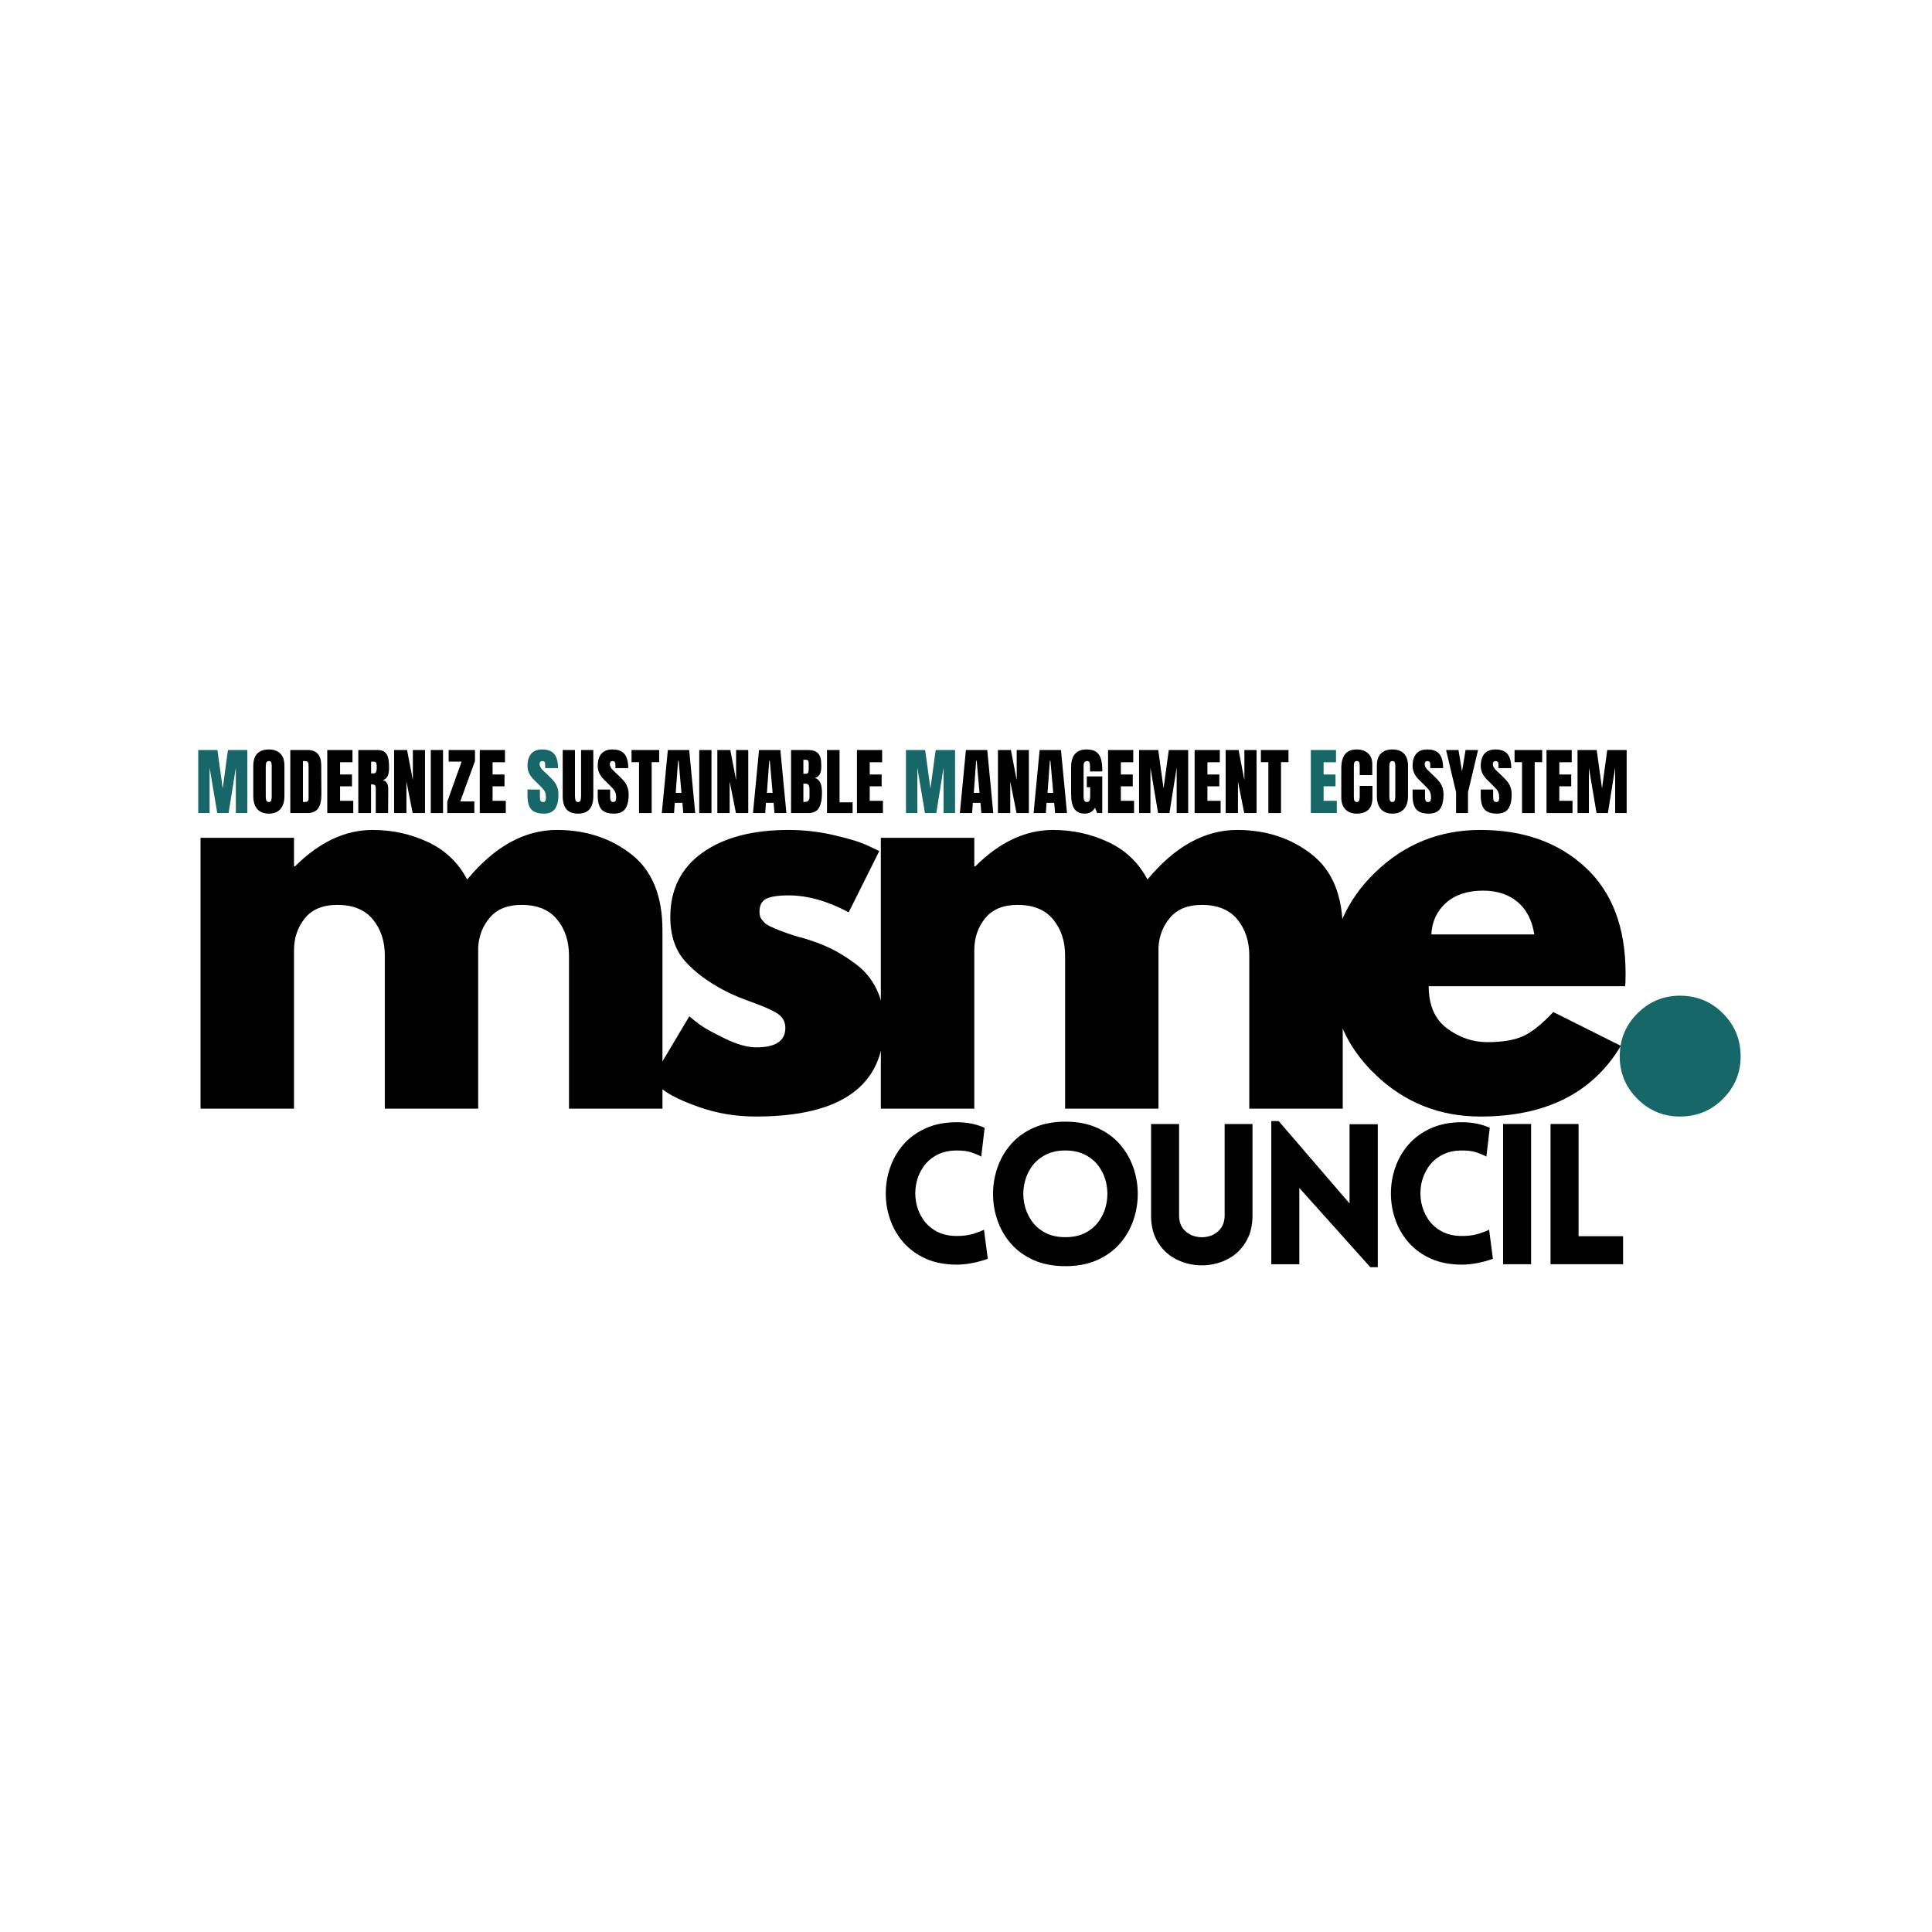
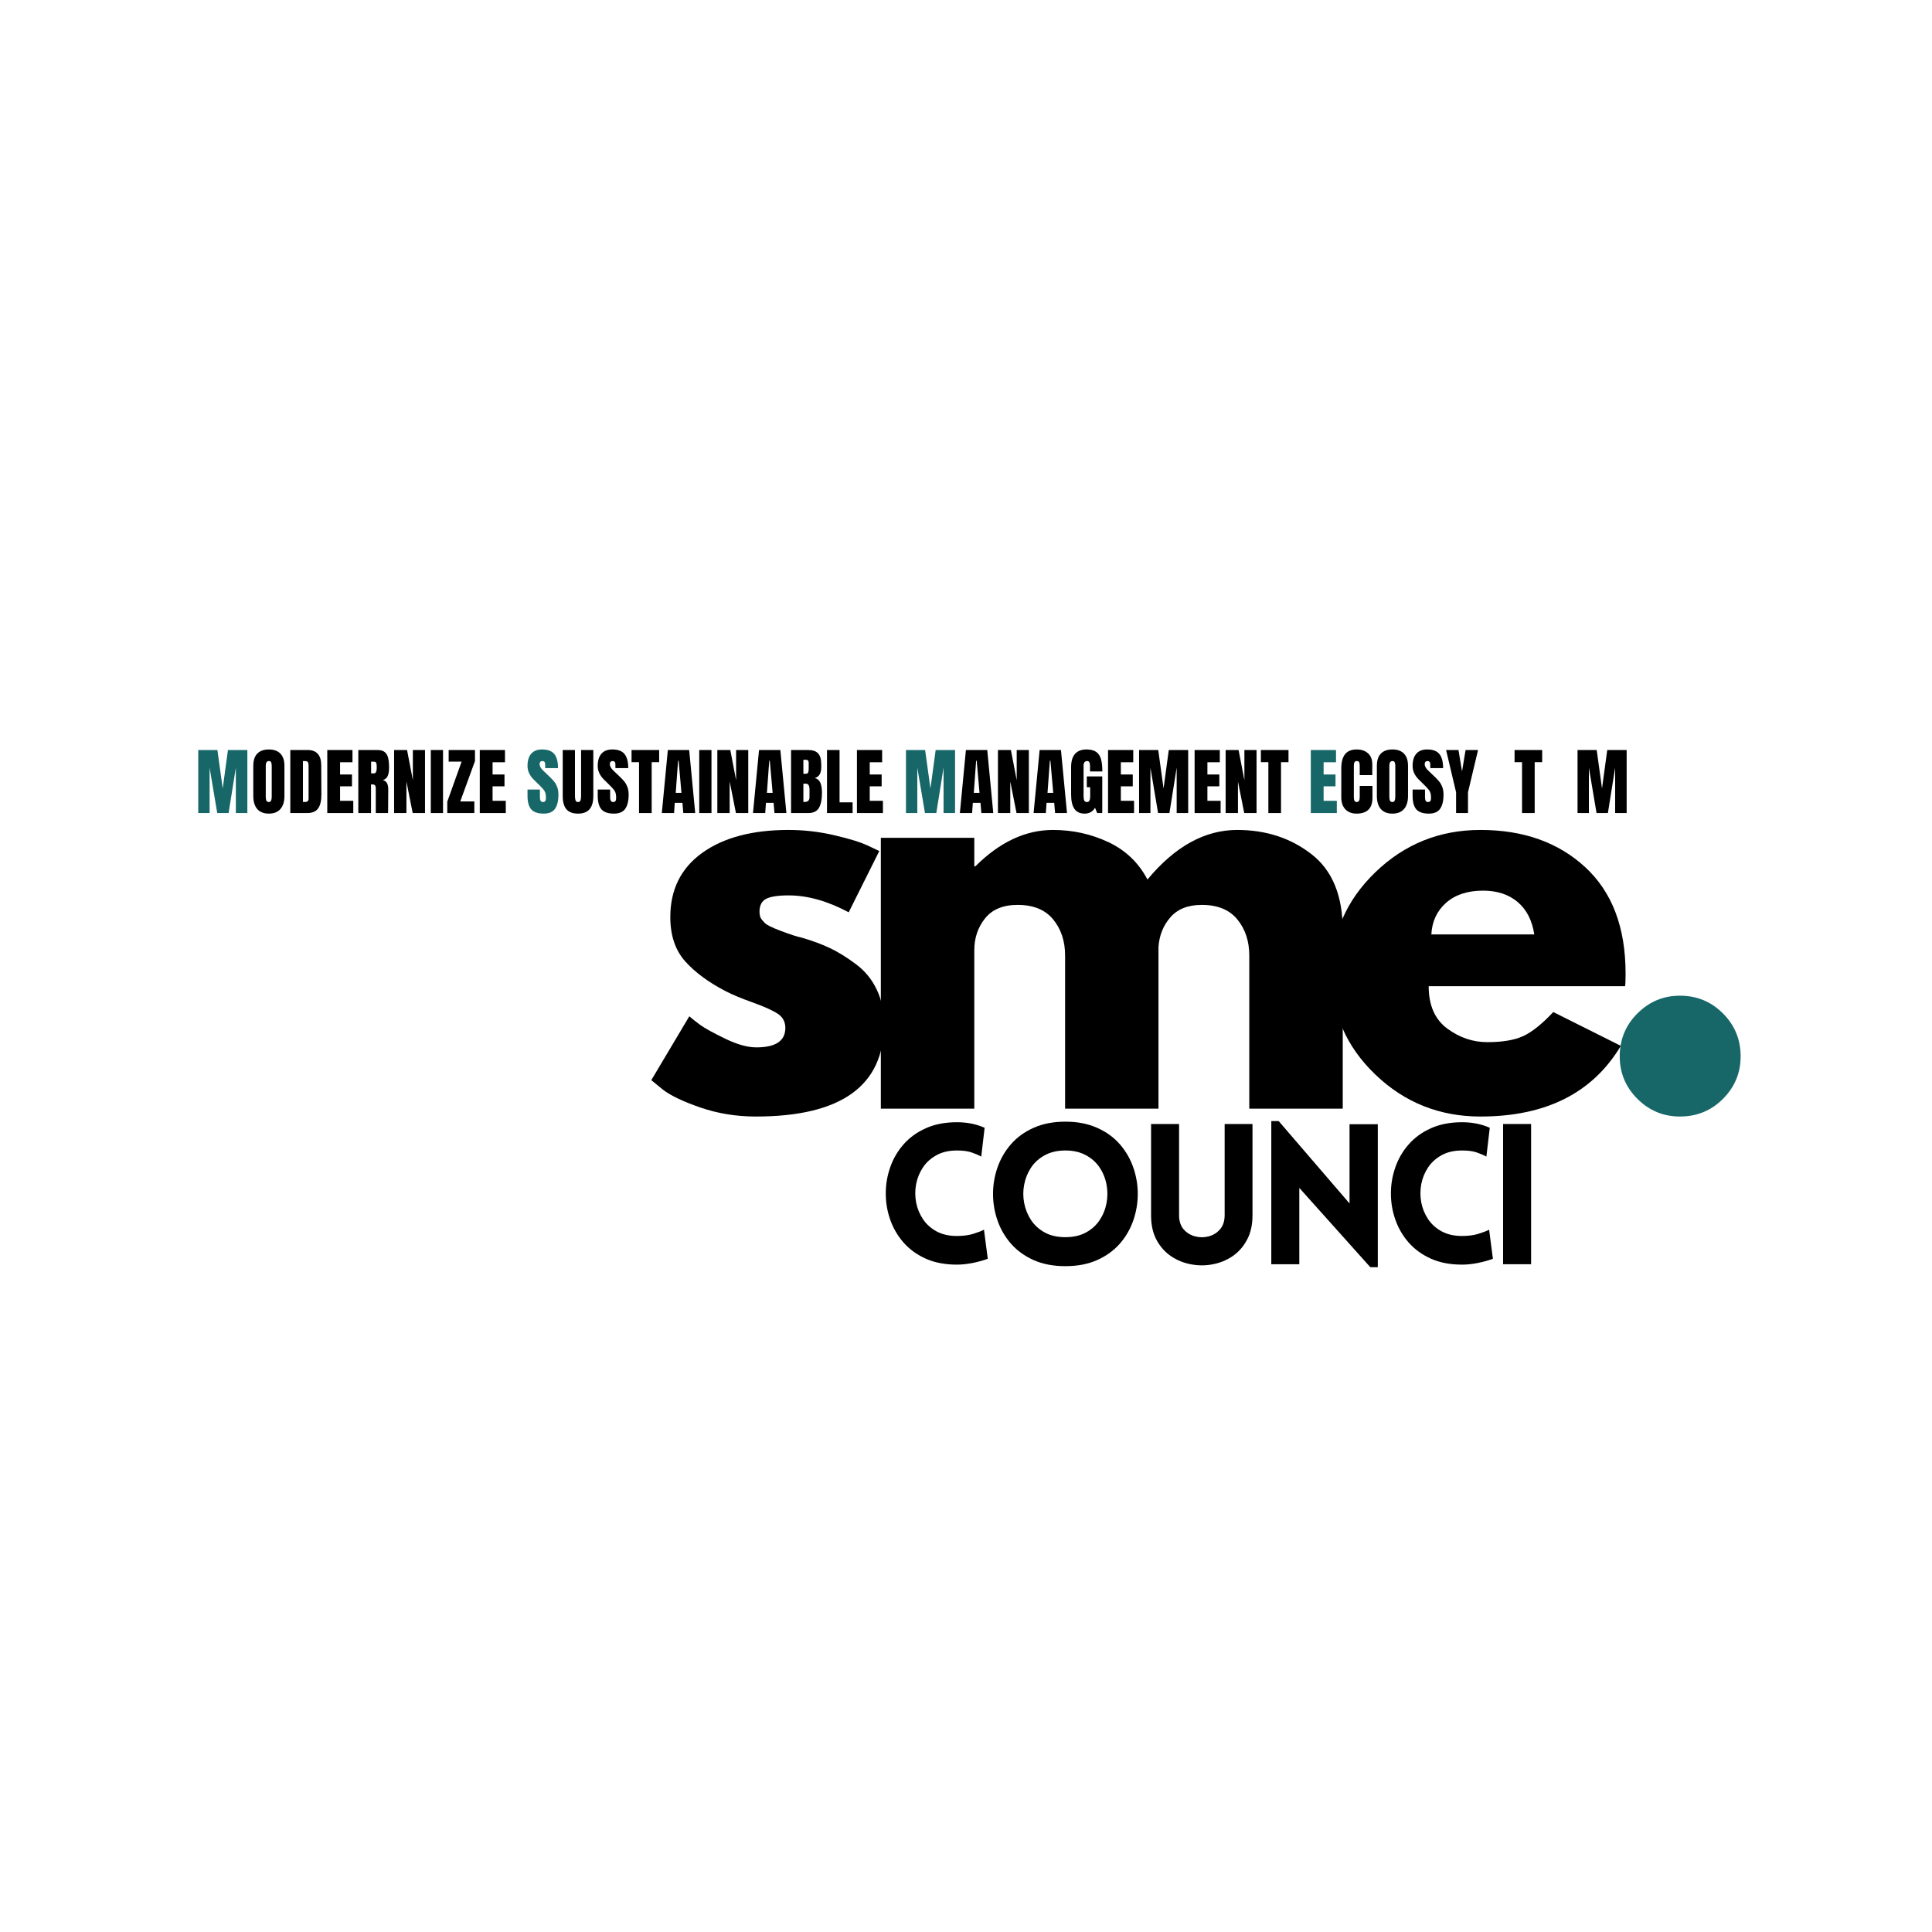
<svg xmlns="http://www.w3.org/2000/svg" width="500" viewBox="0 0 375 375" height="500" preserveAspectRatio="xMidYMid meet">
  <defs>
    <g />
  </defs>
  <g fill="#000000" fill-opacity="1">
    <g transform="translate(32.785, 215.186)">
      <g>
-         <path d="M 6.141 0 L 6.141 -52.562 L 24.281 -52.562 L 24.281 -47.031 L 24.484 -47.031 C 29.203 -51.738 34.223 -54.094 39.547 -54.094 C 43.367 -54.094 46.953 -53.305 50.297 -51.734 C 53.648 -50.16 56.18 -47.738 57.891 -44.469 C 63.211 -50.883 69.016 -54.094 75.297 -54.094 C 80.898 -54.094 85.719 -52.52 89.75 -49.375 C 93.781 -46.238 95.797 -41.32 95.797 -34.625 L 95.797 0 L 77.656 0 L 77.656 -29.719 C 77.656 -32.508 76.883 -34.844 75.344 -36.719 C 73.812 -38.602 71.508 -39.547 68.438 -39.547 C 65.77 -39.547 63.738 -38.742 62.344 -37.141 C 60.945 -35.535 60.176 -33.602 60.031 -31.344 L 60.031 0 L 41.906 0 L 41.906 -29.719 C 41.906 -32.508 41.133 -34.844 39.594 -36.719 C 38.062 -38.602 35.758 -39.547 32.688 -39.547 C 29.883 -39.547 27.781 -38.676 26.375 -36.938 C 24.977 -35.195 24.281 -33.129 24.281 -30.734 L 24.281 0 Z M 6.141 0 " />
-       </g>
+         </g>
    </g>
  </g>
  <g fill="#000000" fill-opacity="1">
    <g transform="translate(124.059, 215.186)">
      <g>
        <path d="M 29 -54.094 C 32 -54.094 34.969 -53.75 37.906 -53.062 C 40.844 -52.383 43.031 -51.703 44.469 -51.016 L 46.609 -50 L 40.672 -38.109 C 36.578 -40.297 32.688 -41.391 29 -41.391 C 26.945 -41.391 25.492 -41.164 24.641 -40.719 C 23.785 -40.281 23.359 -39.445 23.359 -38.219 C 23.359 -37.945 23.391 -37.672 23.453 -37.391 C 23.523 -37.117 23.66 -36.863 23.859 -36.625 C 24.066 -36.383 24.254 -36.176 24.422 -36 C 24.598 -35.832 24.891 -35.645 25.297 -35.438 C 25.711 -35.238 26.039 -35.086 26.281 -34.984 C 26.52 -34.879 26.91 -34.723 27.453 -34.516 C 28.004 -34.316 28.414 -34.164 28.688 -34.062 C 28.957 -33.957 29.414 -33.801 30.062 -33.594 C 30.719 -33.395 31.219 -33.258 31.562 -33.188 C 33.676 -32.57 35.516 -31.891 37.078 -31.141 C 38.648 -30.391 40.305 -29.363 42.047 -28.062 C 43.797 -26.77 45.145 -25.133 46.094 -23.156 C 47.051 -21.176 47.531 -18.922 47.531 -16.391 C 47.531 -4.441 39.234 1.531 22.641 1.531 C 18.879 1.531 15.305 0.953 11.922 -0.203 C 8.547 -1.367 6.109 -2.531 4.609 -3.688 L 2.359 -5.531 L 9.734 -17.922 C 10.273 -17.453 10.988 -16.891 11.875 -16.234 C 12.77 -15.586 14.379 -14.703 16.703 -13.578 C 19.023 -12.453 21.039 -11.891 22.75 -11.891 C 26.5 -11.891 28.375 -13.148 28.375 -15.672 C 28.375 -16.836 27.895 -17.742 26.938 -18.391 C 25.988 -19.035 24.367 -19.77 22.078 -20.594 C 19.785 -21.414 17.992 -22.164 16.703 -22.844 C 13.422 -24.551 10.82 -26.477 8.906 -28.625 C 7 -30.781 6.047 -33.633 6.047 -37.188 C 6.047 -42.52 8.109 -46.672 12.234 -49.641 C 16.367 -52.609 21.957 -54.094 29 -54.094 Z M 29 -54.094 " />
      </g>
    </g>
  </g>
  <g fill="#000000" fill-opacity="1">
    <g transform="translate(164.829, 215.186)">
      <g>
        <path d="M 6.141 0 L 6.141 -52.562 L 24.281 -52.562 L 24.281 -47.031 L 24.484 -47.031 C 29.203 -51.738 34.223 -54.094 39.547 -54.094 C 43.367 -54.094 46.953 -53.305 50.297 -51.734 C 53.648 -50.16 56.18 -47.738 57.891 -44.469 C 63.211 -50.883 69.016 -54.094 75.297 -54.094 C 80.898 -54.094 85.719 -52.52 89.75 -49.375 C 93.781 -46.238 95.797 -41.32 95.797 -34.625 L 95.797 0 L 77.656 0 L 77.656 -29.719 C 77.656 -32.508 76.883 -34.844 75.344 -36.719 C 73.812 -38.602 71.508 -39.547 68.438 -39.547 C 65.77 -39.547 63.738 -38.742 62.344 -37.141 C 60.945 -35.535 60.176 -33.602 60.031 -31.344 L 60.031 0 L 41.906 0 L 41.906 -29.719 C 41.906 -32.508 41.133 -34.844 39.594 -36.719 C 38.062 -38.602 35.758 -39.547 32.688 -39.547 C 29.883 -39.547 27.781 -38.676 26.375 -36.938 C 24.977 -35.195 24.281 -33.129 24.281 -30.734 L 24.281 0 Z M 6.141 0 " />
      </g>
    </g>
  </g>
  <g fill="#000000" fill-opacity="1">
    <g transform="translate(256.103, 215.186)">
      <g>
        <path d="M 59.328 -23.766 L 21.203 -23.766 C 21.203 -20.078 22.395 -17.344 24.781 -15.562 C 27.176 -13.789 29.773 -12.906 32.578 -12.906 C 35.516 -12.906 37.836 -13.297 39.547 -14.078 C 41.254 -14.867 43.203 -16.426 45.391 -18.75 L 58.5 -12.188 C 53.031 -3.039 43.945 1.531 31.25 1.531 C 23.32 1.531 16.523 -1.18 10.859 -6.609 C 5.191 -12.035 2.359 -18.57 2.359 -26.219 C 2.359 -33.875 5.191 -40.43 10.859 -45.891 C 16.523 -51.359 23.32 -54.094 31.25 -54.094 C 39.582 -54.094 46.359 -51.688 51.578 -46.875 C 56.805 -42.062 59.422 -35.18 59.422 -26.234 C 59.422 -25.004 59.391 -24.18 59.328 -23.766 Z M 21.719 -33.812 L 41.703 -33.812 C 41.285 -36.539 40.207 -38.641 38.469 -40.109 C 36.727 -41.578 34.492 -42.312 31.766 -42.312 C 28.754 -42.312 26.359 -41.523 24.578 -39.953 C 22.805 -38.379 21.852 -36.332 21.719 -33.812 Z M 21.719 -33.812 " />
      </g>
    </g>
  </g>
  <g fill="#176768" fill-opacity="1">
    <g transform="translate(308.248, 215.186)">
      <g>
        <path d="M 17.828 -21.922 C 21.109 -21.922 23.891 -20.773 26.172 -18.484 C 28.461 -16.203 29.609 -13.422 29.609 -10.141 C 29.609 -6.93 28.461 -4.18 26.172 -1.891 C 23.891 0.391 21.109 1.531 17.828 1.531 C 14.617 1.531 11.867 0.391 9.578 -1.891 C 7.285 -4.18 6.141 -6.93 6.141 -10.141 C 6.141 -13.422 7.285 -16.203 9.578 -18.484 C 11.867 -20.773 14.617 -21.922 17.828 -21.922 Z M 17.828 -21.922 " />
      </g>
    </g>
  </g>
  <g fill="#176768" fill-opacity="1">
    <g transform="translate(37.933, 157.813)">
      <g>
        <path d="M 0.547 0 L 0.547 -12.234 L 4.266 -12.234 L 5.297 -4.766 L 6.312 -12.234 L 10.078 -12.234 L 10.078 0 L 7.844 0 L 7.844 -8.812 L 6.438 0 L 4.234 0 L 2.75 -8.812 L 2.75 0 Z M 0.547 0 " />
      </g>
    </g>
  </g>
  <g fill="#000000" fill-opacity="1">
    <g transform="translate(48.725, 157.813)">
      <g>
        <path d="M 3.453 0.109 C 2.473 0.109 1.723 -0.188 1.203 -0.781 C 0.691 -1.383 0.438 -2.234 0.438 -3.328 L 0.438 -9.156 C 0.438 -10.207 0.691 -11 1.203 -11.531 C 1.723 -12.07 2.473 -12.344 3.453 -12.344 C 4.441 -12.344 5.191 -12.07 5.703 -11.531 C 6.223 -11 6.484 -10.207 6.484 -9.156 L 6.484 -3.328 C 6.484 -2.223 6.223 -1.375 5.703 -0.781 C 5.191 -0.188 4.441 0.109 3.453 0.109 Z M 3.453 -2.141 C 3.672 -2.141 3.816 -2.234 3.891 -2.422 C 3.973 -2.609 4.016 -2.875 4.016 -3.219 L 4.016 -9.203 C 4.016 -9.461 3.977 -9.676 3.906 -9.844 C 3.832 -10.008 3.688 -10.094 3.469 -10.094 C 3.062 -10.094 2.859 -9.785 2.859 -9.172 L 2.859 -3.203 C 2.859 -2.848 2.898 -2.582 2.984 -2.406 C 3.078 -2.227 3.234 -2.141 3.453 -2.141 Z M 3.453 -2.141 " />
      </g>
    </g>
  </g>
  <g fill="#000000" fill-opacity="1">
    <g transform="translate(55.801, 157.813)">
      <g>
        <path d="M 0.547 -12.234 L 3.922 -12.234 C 4.785 -12.234 5.438 -11.988 5.875 -11.5 C 6.312 -11.02 6.535 -10.305 6.547 -9.359 L 6.578 -3.625 C 6.586 -2.426 6.379 -1.52 5.953 -0.906 C 5.523 -0.301 4.816 0 3.828 0 L 0.547 0 Z M 3.438 -2.156 C 3.875 -2.156 4.094 -2.375 4.094 -2.812 L 4.094 -9.125 C 4.094 -9.395 4.07 -9.598 4.031 -9.734 C 3.988 -9.879 3.91 -9.973 3.797 -10.016 C 3.68 -10.066 3.508 -10.094 3.281 -10.094 L 3 -10.094 L 3 -2.156 Z M 3.438 -2.156 " />
      </g>
    </g>
  </g>
  <g fill="#000000" fill-opacity="1">
    <g transform="translate(62.977, 157.813)">
      <g>
        <path d="M 0.547 0 L 0.547 -12.234 L 5.438 -12.234 L 5.438 -9.859 L 3.031 -9.859 L 3.031 -7.484 L 5.344 -7.484 L 5.344 -5.188 L 3.031 -5.188 L 3.031 -2.375 L 5.594 -2.375 L 5.594 0 Z M 0.547 0 " />
      </g>
    </g>
  </g>
  <g fill="#000000" fill-opacity="1">
    <g transform="translate(69, 157.813)">
      <g>
        <path d="M 0.547 -12.234 L 4.297 -12.234 C 4.898 -12.234 5.363 -12.098 5.688 -11.828 C 6.008 -11.555 6.227 -11.176 6.344 -10.688 C 6.457 -10.195 6.516 -9.57 6.516 -8.812 C 6.516 -8.113 6.426 -7.57 6.25 -7.188 C 6.07 -6.801 5.758 -6.531 5.312 -6.375 C 5.676 -6.301 5.941 -6.113 6.109 -5.812 C 6.273 -5.52 6.359 -5.125 6.359 -4.625 L 6.328 0 L 3.938 0 L 3.938 -4.781 C 3.938 -5.125 3.867 -5.344 3.734 -5.438 C 3.609 -5.531 3.367 -5.578 3.016 -5.578 L 3.016 0 L 0.547 0 Z M 3.609 -7.703 C 3.953 -7.703 4.125 -8.07 4.125 -8.812 C 4.125 -9.133 4.109 -9.375 4.078 -9.531 C 4.055 -9.695 4.004 -9.812 3.922 -9.875 C 3.848 -9.938 3.738 -9.969 3.594 -9.969 L 3.031 -9.969 L 3.031 -7.703 Z M 3.609 -7.703 " />
      </g>
    </g>
  </g>
  <g fill="#000000" fill-opacity="1">
    <g transform="translate(75.948, 157.813)">
      <g>
        <path d="M 0.547 0 L 0.547 -12.234 L 3.062 -12.234 L 4.188 -6.375 L 4.188 -12.234 L 6.547 -12.234 L 6.547 0 L 4.156 0 L 2.938 -6.125 L 2.938 0 Z M 0.547 0 " />
      </g>
    </g>
  </g>
  <g fill="#000000" fill-opacity="1">
    <g transform="translate(83.195, 157.813)">
      <g>
        <path d="M 0.422 0 L 0.422 -12.234 L 2.797 -12.234 L 2.797 0 Z M 0.422 0 " />
      </g>
    </g>
  </g>
  <g fill="#000000" fill-opacity="1">
    <g transform="translate(86.584, 157.813)">
      <g>
        <path d="M 0.234 0 L 0.234 -2.219 L 3.016 -9.984 L 0.5 -9.984 L 0.5 -12.234 L 5.609 -12.234 L 5.609 -10.094 L 2.75 -2.25 L 5.484 -2.25 L 5.484 0 Z M 0.234 0 " />
      </g>
    </g>
  </g>
  <g fill="#000000" fill-opacity="1">
    <g transform="translate(92.578, 157.813)">
      <g>
        <path d="M 0.547 0 L 0.547 -12.234 L 5.438 -12.234 L 5.438 -9.859 L 3.031 -9.859 L 3.031 -7.484 L 5.344 -7.484 L 5.344 -5.188 L 3.031 -5.188 L 3.031 -2.375 L 5.594 -2.375 L 5.594 0 Z M 0.547 0 " />
      </g>
    </g>
  </g>
  <g fill="#000000" fill-opacity="1">
    <g transform="translate(98.6, 157.813)">
      <g />
    </g>
  </g>
  <g fill="#176768" fill-opacity="1">
    <g transform="translate(102.093, 157.813)">
      <g>
        <path d="M 3.438 0.109 C 2.332 0.109 1.531 -0.16 1.031 -0.703 C 0.539 -1.254 0.297 -2.145 0.297 -3.375 L 0.297 -4.562 L 2.703 -4.562 L 2.703 -3.047 C 2.703 -2.441 2.895 -2.141 3.281 -2.141 C 3.5 -2.141 3.648 -2.203 3.734 -2.328 C 3.828 -2.453 3.875 -2.664 3.875 -2.969 C 3.875 -3.375 3.828 -3.707 3.734 -3.969 C 3.641 -4.227 3.516 -4.441 3.359 -4.609 C 3.211 -4.785 2.953 -5.062 2.578 -5.438 L 1.516 -6.484 C 0.703 -7.285 0.297 -8.172 0.297 -9.141 C 0.297 -10.18 0.535 -10.973 1.016 -11.516 C 1.492 -12.066 2.195 -12.344 3.125 -12.344 C 4.219 -12.344 5.004 -12.051 5.484 -11.469 C 5.973 -10.883 6.219 -9.969 6.219 -8.719 L 3.734 -8.719 L 3.719 -9.562 C 3.719 -9.727 3.672 -9.859 3.578 -9.953 C 3.484 -10.047 3.359 -10.094 3.203 -10.094 C 3.016 -10.094 2.875 -10.039 2.781 -9.938 C 2.688 -9.832 2.641 -9.691 2.641 -9.516 C 2.641 -9.109 2.863 -8.691 3.312 -8.266 L 4.734 -6.906 C 5.066 -6.582 5.344 -6.273 5.562 -5.984 C 5.781 -5.691 5.957 -5.348 6.094 -4.953 C 6.227 -4.566 6.297 -4.102 6.297 -3.562 C 6.297 -2.352 6.07 -1.438 5.625 -0.812 C 5.188 -0.195 4.457 0.109 3.438 0.109 Z M 3.438 0.109 " />
      </g>
    </g>
  </g>
  <g fill="#000000" fill-opacity="1">
    <g transform="translate(108.818, 157.813)">
      <g>
        <path d="M 3.375 0.109 C 2.363 0.109 1.613 -0.172 1.125 -0.734 C 0.645 -1.305 0.406 -2.156 0.406 -3.281 L 0.406 -12.234 L 2.781 -12.234 L 2.781 -3.375 C 2.781 -2.988 2.816 -2.688 2.891 -2.469 C 2.961 -2.25 3.125 -2.141 3.375 -2.141 C 3.625 -2.141 3.785 -2.242 3.859 -2.453 C 3.93 -2.672 3.969 -2.977 3.969 -3.375 L 3.969 -12.234 L 6.344 -12.234 L 6.344 -3.281 C 6.344 -2.156 6.098 -1.305 5.609 -0.734 C 5.117 -0.172 4.375 0.109 3.375 0.109 Z M 3.375 0.109 " />
      </g>
    </g>
  </g>
  <g fill="#000000" fill-opacity="1">
    <g transform="translate(115.723, 157.813)">
      <g>
        <path d="M 3.438 0.109 C 2.332 0.109 1.531 -0.16 1.031 -0.703 C 0.539 -1.254 0.297 -2.145 0.297 -3.375 L 0.297 -4.562 L 2.703 -4.562 L 2.703 -3.047 C 2.703 -2.441 2.895 -2.141 3.281 -2.141 C 3.5 -2.141 3.648 -2.203 3.734 -2.328 C 3.828 -2.453 3.875 -2.664 3.875 -2.969 C 3.875 -3.375 3.828 -3.707 3.734 -3.969 C 3.641 -4.227 3.516 -4.441 3.359 -4.609 C 3.211 -4.785 2.953 -5.062 2.578 -5.438 L 1.516 -6.484 C 0.703 -7.285 0.297 -8.172 0.297 -9.141 C 0.297 -10.18 0.535 -10.973 1.016 -11.516 C 1.492 -12.066 2.195 -12.344 3.125 -12.344 C 4.219 -12.344 5.004 -12.051 5.484 -11.469 C 5.973 -10.883 6.219 -9.969 6.219 -8.719 L 3.734 -8.719 L 3.719 -9.562 C 3.719 -9.727 3.672 -9.859 3.578 -9.953 C 3.484 -10.047 3.359 -10.094 3.203 -10.094 C 3.016 -10.094 2.875 -10.039 2.781 -9.938 C 2.688 -9.832 2.641 -9.691 2.641 -9.516 C 2.641 -9.109 2.863 -8.691 3.312 -8.266 L 4.734 -6.906 C 5.066 -6.582 5.344 -6.273 5.562 -5.984 C 5.781 -5.691 5.957 -5.348 6.094 -4.953 C 6.227 -4.566 6.297 -4.102 6.297 -3.562 C 6.297 -2.352 6.07 -1.438 5.625 -0.812 C 5.188 -0.195 4.457 0.109 3.438 0.109 Z M 3.438 0.109 " />
      </g>
    </g>
  </g>
  <g fill="#000000" fill-opacity="1">
    <g transform="translate(122.443, 157.813)">
      <g>
        <path d="M 1.594 0 L 1.594 -9.875 L 0.141 -9.875 L 0.141 -12.234 L 5.5 -12.234 L 5.5 -9.875 L 4.047 -9.875 L 4.047 0 Z M 1.594 0 " />
      </g>
    </g>
  </g>
  <g fill="#000000" fill-opacity="1">
    <g transform="translate(128.238, 157.813)">
      <g>
        <path d="M 0.219 0 L 1.391 -12.234 L 5.531 -12.234 L 6.703 0 L 4.391 0 L 4.219 -1.984 L 2.734 -1.984 L 2.594 0 Z M 2.922 -3.922 L 4.031 -3.922 L 3.484 -10.156 L 3.375 -10.156 Z M 2.922 -3.922 " />
      </g>
    </g>
  </g>
  <g fill="#000000" fill-opacity="1">
    <g transform="translate(135.3, 157.813)">
      <g>
        <path d="M 0.422 0 L 0.422 -12.234 L 2.797 -12.234 L 2.797 0 Z M 0.422 0 " />
      </g>
    </g>
  </g>
  <g fill="#000000" fill-opacity="1">
    <g transform="translate(138.689, 157.813)">
      <g>
        <path d="M 0.547 0 L 0.547 -12.234 L 3.062 -12.234 L 4.188 -6.375 L 4.188 -12.234 L 6.547 -12.234 L 6.547 0 L 4.156 0 L 2.938 -6.125 L 2.938 0 Z M 0.547 0 " />
      </g>
    </g>
  </g>
  <g fill="#000000" fill-opacity="1">
    <g transform="translate(145.936, 157.813)">
      <g>
        <path d="M 0.219 0 L 1.391 -12.234 L 5.531 -12.234 L 6.703 0 L 4.391 0 L 4.219 -1.984 L 2.734 -1.984 L 2.594 0 Z M 2.922 -3.922 L 4.031 -3.922 L 3.484 -10.156 L 3.375 -10.156 Z M 2.922 -3.922 " />
      </g>
    </g>
  </g>
  <g fill="#000000" fill-opacity="1">
    <g transform="translate(152.998, 157.813)">
      <g>
        <path d="M 0.547 -12.234 L 3.859 -12.234 C 4.754 -12.234 5.398 -12.016 5.797 -11.578 C 6.203 -11.141 6.406 -10.426 6.406 -9.438 L 6.406 -8.891 C 6.406 -7.723 5.988 -7.023 5.156 -6.797 C 5.664 -6.672 6.023 -6.363 6.234 -5.875 C 6.441 -5.395 6.547 -4.754 6.547 -3.953 C 6.547 -2.648 6.348 -1.664 5.953 -1 C 5.566 -0.332 4.867 0 3.859 0 L 0.547 0 Z M 3.438 -7.625 C 3.645 -7.625 3.785 -7.703 3.859 -7.859 C 3.93 -8.016 3.969 -8.238 3.969 -8.531 L 3.969 -9.75 C 3.969 -10.145 3.789 -10.344 3.438 -10.344 L 2.938 -10.344 L 2.938 -7.625 Z M 3.172 -2.156 C 3.805 -2.156 4.125 -2.457 4.125 -3.062 L 4.125 -4.578 C 4.125 -4.953 4.066 -5.234 3.953 -5.422 C 3.848 -5.609 3.66 -5.703 3.391 -5.703 L 2.938 -5.703 L 2.938 -2.156 Z M 3.172 -2.156 " />
      </g>
    </g>
  </g>
  <g fill="#000000" fill-opacity="1">
    <g transform="translate(159.974, 157.813)">
      <g>
        <path d="M 0.547 0 L 0.547 -12.234 L 2.984 -12.234 L 2.984 -2.078 L 5.516 -2.078 L 5.516 0 Z M 0.547 0 " />
      </g>
    </g>
  </g>
  <g fill="#000000" fill-opacity="1">
    <g transform="translate(165.783, 157.813)">
      <g>
        <path d="M 0.547 0 L 0.547 -12.234 L 5.438 -12.234 L 5.438 -9.859 L 3.031 -9.859 L 3.031 -7.484 L 5.344 -7.484 L 5.344 -5.188 L 3.031 -5.188 L 3.031 -2.375 L 5.594 -2.375 L 5.594 0 Z M 0.547 0 " />
      </g>
    </g>
  </g>
  <g fill="#000000" fill-opacity="1">
    <g transform="translate(171.806, 157.813)">
      <g />
    </g>
  </g>
  <g fill="#176768" fill-opacity="1">
    <g transform="translate(175.3, 157.813)">
      <g>
        <path d="M 0.547 0 L 0.547 -12.234 L 4.266 -12.234 L 5.297 -4.766 L 6.312 -12.234 L 10.078 -12.234 L 10.078 0 L 7.844 0 L 7.844 -8.812 L 6.438 0 L 4.234 0 L 2.75 -8.812 L 2.75 0 Z M 0.547 0 " />
      </g>
    </g>
  </g>
  <g fill="#000000" fill-opacity="1">
    <g transform="translate(186.092, 157.813)">
      <g>
        <path d="M 0.219 0 L 1.391 -12.234 L 5.531 -12.234 L 6.703 0 L 4.391 0 L 4.219 -1.984 L 2.734 -1.984 L 2.594 0 Z M 2.922 -3.922 L 4.031 -3.922 L 3.484 -10.156 L 3.375 -10.156 Z M 2.922 -3.922 " />
      </g>
    </g>
  </g>
  <g fill="#000000" fill-opacity="1">
    <g transform="translate(193.154, 157.813)">
      <g>
        <path d="M 0.547 0 L 0.547 -12.234 L 3.062 -12.234 L 4.188 -6.375 L 4.188 -12.234 L 6.547 -12.234 L 6.547 0 L 4.156 0 L 2.938 -6.125 L 2.938 0 Z M 0.547 0 " />
      </g>
    </g>
  </g>
  <g fill="#000000" fill-opacity="1">
    <g transform="translate(200.401, 157.813)">
      <g>
        <path d="M 0.219 0 L 1.391 -12.234 L 5.531 -12.234 L 6.703 0 L 4.391 0 L 4.219 -1.984 L 2.734 -1.984 L 2.594 0 Z M 2.922 -3.922 L 4.031 -3.922 L 3.484 -10.156 L 3.375 -10.156 Z M 2.922 -3.922 " />
      </g>
    </g>
  </g>
  <g fill="#000000" fill-opacity="1">
    <g transform="translate(207.463, 157.813)">
      <g>
        <path d="M 3.062 0.109 C 2.176 0.109 1.516 -0.195 1.078 -0.812 C 0.648 -1.438 0.438 -2.379 0.438 -3.641 L 0.438 -8.906 C 0.438 -10.039 0.688 -10.895 1.188 -11.469 C 1.695 -12.051 2.445 -12.344 3.438 -12.344 C 4.25 -12.344 4.879 -12.18 5.328 -11.859 C 5.773 -11.535 6.082 -11.062 6.25 -10.438 C 6.414 -9.82 6.5 -9.035 6.5 -8.078 L 4.109 -8.078 L 4.109 -9.172 C 4.109 -9.461 4.066 -9.688 3.984 -9.844 C 3.91 -10.008 3.77 -10.094 3.562 -10.094 C 3.094 -10.094 2.859 -9.789 2.859 -9.188 L 2.859 -3.266 C 2.859 -2.891 2.906 -2.609 3 -2.422 C 3.094 -2.234 3.258 -2.141 3.5 -2.141 C 3.738 -2.141 3.906 -2.234 4 -2.422 C 4.094 -2.609 4.141 -2.891 4.141 -3.266 L 4.141 -5.016 L 3.484 -5.016 L 3.484 -7.109 L 6.484 -7.109 L 6.484 0 L 5.5 0 L 5.078 -1.031 C 4.641 -0.27 3.969 0.109 3.062 0.109 Z M 3.062 0.109 " />
      </g>
    </g>
  </g>
  <g fill="#000000" fill-opacity="1">
    <g transform="translate(214.525, 157.813)">
      <g>
        <path d="M 0.547 0 L 0.547 -12.234 L 5.438 -12.234 L 5.438 -9.859 L 3.031 -9.859 L 3.031 -7.484 L 5.344 -7.484 L 5.344 -5.188 L 3.031 -5.188 L 3.031 -2.375 L 5.594 -2.375 L 5.594 0 Z M 0.547 0 " />
      </g>
    </g>
  </g>
  <g fill="#000000" fill-opacity="1">
    <g transform="translate(220.548, 157.813)">
      <g>
        <path d="M 0.547 0 L 0.547 -12.234 L 4.266 -12.234 L 5.297 -4.766 L 6.312 -12.234 L 10.078 -12.234 L 10.078 0 L 7.844 0 L 7.844 -8.812 L 6.438 0 L 4.234 0 L 2.75 -8.812 L 2.75 0 Z M 0.547 0 " />
      </g>
    </g>
  </g>
  <g fill="#000000" fill-opacity="1">
    <g transform="translate(231.326, 157.813)">
      <g>
        <path d="M 0.547 0 L 0.547 -12.234 L 5.438 -12.234 L 5.438 -9.859 L 3.031 -9.859 L 3.031 -7.484 L 5.344 -7.484 L 5.344 -5.188 L 3.031 -5.188 L 3.031 -2.375 L 5.594 -2.375 L 5.594 0 Z M 0.547 0 " />
      </g>
    </g>
  </g>
  <g fill="#000000" fill-opacity="1">
    <g transform="translate(237.349, 157.813)">
      <g>
        <path d="M 0.547 0 L 0.547 -12.234 L 3.062 -12.234 L 4.188 -6.375 L 4.188 -12.234 L 6.547 -12.234 L 6.547 0 L 4.156 0 L 2.938 -6.125 L 2.938 0 Z M 0.547 0 " />
      </g>
    </g>
  </g>
  <g fill="#000000" fill-opacity="1">
    <g transform="translate(244.596, 157.813)">
      <g>
        <path d="M 1.594 0 L 1.594 -9.875 L 0.141 -9.875 L 0.141 -12.234 L 5.5 -12.234 L 5.5 -9.875 L 4.047 -9.875 L 4.047 0 Z M 1.594 0 " />
      </g>
    </g>
  </g>
  <g fill="#000000" fill-opacity="1">
    <g transform="translate(250.391, 157.813)">
      <g />
    </g>
  </g>
  <g fill="#176768" fill-opacity="1">
    <g transform="translate(253.88, 157.813)">
      <g>
        <path d="M 0.547 0 L 0.547 -12.234 L 5.438 -12.234 L 5.438 -9.859 L 3.031 -9.859 L 3.031 -7.484 L 5.344 -7.484 L 5.344 -5.188 L 3.031 -5.188 L 3.031 -2.375 L 5.594 -2.375 L 5.594 0 Z M 0.547 0 " />
      </g>
    </g>
  </g>
  <g fill="#000000" fill-opacity="1">
    <g transform="translate(259.906, 157.813)">
      <g>
        <path d="M 3.391 0.109 C 2.492 0.109 1.773 -0.164 1.234 -0.719 C 0.703 -1.281 0.438 -2.051 0.438 -3.031 L 0.438 -8.672 C 0.438 -9.879 0.676 -10.789 1.156 -11.406 C 1.645 -12.031 2.406 -12.344 3.438 -12.344 C 4.344 -12.344 5.07 -12.094 5.625 -11.594 C 6.176 -11.102 6.453 -10.395 6.453 -9.469 L 6.453 -7.359 L 4.016 -7.359 L 4.016 -9.172 C 4.016 -9.516 3.973 -9.754 3.891 -9.891 C 3.805 -10.023 3.656 -10.094 3.438 -10.094 C 3.227 -10.094 3.082 -10.016 3 -9.859 C 2.914 -9.711 2.875 -9.492 2.875 -9.203 L 2.875 -3.062 C 2.875 -2.738 2.922 -2.504 3.016 -2.359 C 3.109 -2.211 3.25 -2.141 3.438 -2.141 C 3.82 -2.141 4.016 -2.445 4.016 -3.062 L 4.016 -5.266 L 6.484 -5.266 L 6.484 -2.953 C 6.484 -0.91 5.453 0.109 3.391 0.109 Z M 3.391 0.109 " />
      </g>
    </g>
  </g>
  <g fill="#000000" fill-opacity="1">
    <g transform="translate(266.812, 157.813)">
      <g>
        <path d="M 3.453 0.109 C 2.473 0.109 1.723 -0.188 1.203 -0.781 C 0.691 -1.383 0.438 -2.234 0.438 -3.328 L 0.438 -9.156 C 0.438 -10.207 0.691 -11 1.203 -11.531 C 1.723 -12.07 2.473 -12.344 3.453 -12.344 C 4.441 -12.344 5.191 -12.07 5.703 -11.531 C 6.223 -11 6.484 -10.207 6.484 -9.156 L 6.484 -3.328 C 6.484 -2.223 6.223 -1.375 5.703 -0.781 C 5.191 -0.188 4.441 0.109 3.453 0.109 Z M 3.453 -2.141 C 3.672 -2.141 3.816 -2.234 3.891 -2.422 C 3.973 -2.609 4.016 -2.875 4.016 -3.219 L 4.016 -9.203 C 4.016 -9.461 3.977 -9.676 3.906 -9.844 C 3.832 -10.008 3.688 -10.094 3.469 -10.094 C 3.062 -10.094 2.859 -9.785 2.859 -9.172 L 2.859 -3.203 C 2.859 -2.848 2.898 -2.582 2.984 -2.406 C 3.078 -2.227 3.234 -2.141 3.453 -2.141 Z M 3.453 -2.141 " />
      </g>
    </g>
  </g>
  <g fill="#000000" fill-opacity="1">
    <g transform="translate(273.888, 157.813)">
      <g>
        <path d="M 3.438 0.109 C 2.332 0.109 1.531 -0.16 1.031 -0.703 C 0.539 -1.254 0.297 -2.145 0.297 -3.375 L 0.297 -4.562 L 2.703 -4.562 L 2.703 -3.047 C 2.703 -2.441 2.895 -2.141 3.281 -2.141 C 3.5 -2.141 3.648 -2.203 3.734 -2.328 C 3.828 -2.453 3.875 -2.664 3.875 -2.969 C 3.875 -3.375 3.828 -3.707 3.734 -3.969 C 3.641 -4.227 3.516 -4.441 3.359 -4.609 C 3.211 -4.785 2.953 -5.062 2.578 -5.438 L 1.516 -6.484 C 0.703 -7.285 0.297 -8.172 0.297 -9.141 C 0.297 -10.18 0.535 -10.973 1.016 -11.516 C 1.492 -12.066 2.195 -12.344 3.125 -12.344 C 4.219 -12.344 5.004 -12.051 5.484 -11.469 C 5.973 -10.883 6.219 -9.969 6.219 -8.719 L 3.734 -8.719 L 3.719 -9.562 C 3.719 -9.727 3.672 -9.859 3.578 -9.953 C 3.484 -10.047 3.359 -10.094 3.203 -10.094 C 3.016 -10.094 2.875 -10.039 2.781 -9.938 C 2.688 -9.832 2.641 -9.691 2.641 -9.516 C 2.641 -9.109 2.863 -8.691 3.312 -8.266 L 4.734 -6.906 C 5.066 -6.582 5.344 -6.273 5.562 -5.984 C 5.781 -5.691 5.957 -5.348 6.094 -4.953 C 6.227 -4.566 6.297 -4.102 6.297 -3.562 C 6.297 -2.352 6.07 -1.438 5.625 -0.812 C 5.188 -0.195 4.457 0.109 3.438 0.109 Z M 3.438 0.109 " />
      </g>
    </g>
  </g>
  <g fill="#000000" fill-opacity="1">
    <g transform="translate(280.608, 157.813)">
      <g>
        <path d="M 2.016 0 L 2.016 -4.031 L 0.078 -12.234 L 2.484 -12.234 L 3.172 -8.078 L 3.859 -12.234 L 6.281 -12.234 L 4.328 -4.031 L 4.328 0 Z M 2.016 0 " />
      </g>
    </g>
  </g>
  <g fill="#000000" fill-opacity="1">
    <g transform="translate(287.115, 157.813)">
      <g>
-         <path d="M 3.438 0.109 C 2.332 0.109 1.531 -0.16 1.031 -0.703 C 0.539 -1.254 0.297 -2.145 0.297 -3.375 L 0.297 -4.562 L 2.703 -4.562 L 2.703 -3.047 C 2.703 -2.441 2.895 -2.141 3.281 -2.141 C 3.5 -2.141 3.648 -2.203 3.734 -2.328 C 3.828 -2.453 3.875 -2.664 3.875 -2.969 C 3.875 -3.375 3.828 -3.707 3.734 -3.969 C 3.641 -4.227 3.516 -4.441 3.359 -4.609 C 3.211 -4.785 2.953 -5.062 2.578 -5.438 L 1.516 -6.484 C 0.703 -7.285 0.297 -8.172 0.297 -9.141 C 0.297 -10.18 0.535 -10.973 1.016 -11.516 C 1.492 -12.066 2.195 -12.344 3.125 -12.344 C 4.219 -12.344 5.004 -12.051 5.484 -11.469 C 5.973 -10.883 6.219 -9.969 6.219 -8.719 L 3.734 -8.719 L 3.719 -9.562 C 3.719 -9.727 3.672 -9.859 3.578 -9.953 C 3.484 -10.047 3.359 -10.094 3.203 -10.094 C 3.016 -10.094 2.875 -10.039 2.781 -9.938 C 2.688 -9.832 2.641 -9.691 2.641 -9.516 C 2.641 -9.109 2.863 -8.691 3.312 -8.266 L 4.734 -6.906 C 5.066 -6.582 5.344 -6.273 5.562 -5.984 C 5.781 -5.691 5.957 -5.348 6.094 -4.953 C 6.227 -4.566 6.297 -4.102 6.297 -3.562 C 6.297 -2.352 6.07 -1.438 5.625 -0.812 C 5.188 -0.195 4.457 0.109 3.438 0.109 Z M 3.438 0.109 " />
-       </g>
+         </g>
    </g>
  </g>
  <g fill="#000000" fill-opacity="1">
    <g transform="translate(293.835, 157.813)">
      <g>
        <path d="M 1.594 0 L 1.594 -9.875 L 0.141 -9.875 L 0.141 -12.234 L 5.5 -12.234 L 5.5 -9.875 L 4.047 -9.875 L 4.047 0 Z M 1.594 0 " />
      </g>
    </g>
  </g>
  <g fill="#000000" fill-opacity="1">
    <g transform="translate(299.63, 157.813)">
      <g>
-         <path d="M 0.547 0 L 0.547 -12.234 L 5.438 -12.234 L 5.438 -9.859 L 3.031 -9.859 L 3.031 -7.484 L 5.344 -7.484 L 5.344 -5.188 L 3.031 -5.188 L 3.031 -2.375 L 5.594 -2.375 L 5.594 0 Z M 0.547 0 " />
-       </g>
+         </g>
    </g>
  </g>
  <g fill="#000000" fill-opacity="1">
    <g transform="translate(305.653, 157.813)">
      <g>
        <path d="M 0.547 0 L 0.547 -12.234 L 4.266 -12.234 L 5.297 -4.766 L 6.312 -12.234 L 10.078 -12.234 L 10.078 0 L 7.844 0 L 7.844 -8.812 L 6.438 0 L 4.234 0 L 2.75 -8.812 L 2.75 0 Z M 0.547 0 " />
      </g>
    </g>
  </g>
  <g fill="#000000" fill-opacity="1">
    <g transform="translate(170.099, 245.386)">
      <g>
        <path d="M 20.359 -20.891 C 19.859 -21.172 19.242 -21.438 18.516 -21.688 C 17.797 -21.945 16.836 -22.078 15.641 -22.078 C 14.098 -22.078 12.781 -21.773 11.688 -21.172 C 10.594 -20.578 9.711 -19.785 9.047 -18.797 C 8.391 -17.805 7.945 -16.723 7.719 -15.547 C 7.5 -14.367 7.5 -13.188 7.719 -12 C 7.945 -10.82 8.391 -9.738 9.047 -8.75 C 9.711 -7.758 10.594 -6.969 11.688 -6.375 C 12.781 -5.781 14.098 -5.484 15.641 -5.484 C 16.836 -5.484 17.883 -5.617 18.781 -5.891 C 19.688 -6.172 20.391 -6.441 20.891 -6.703 L 21.625 -1.062 C 20.781 -0.738 19.812 -0.469 18.719 -0.25 C 17.633 -0.031 16.609 0.078 15.641 0.078 C 13.336 0.078 11.32 -0.305 9.594 -1.078 C 7.863 -1.859 6.422 -2.906 5.266 -4.219 C 4.117 -5.539 3.258 -7.02 2.688 -8.656 C 2.113 -10.289 1.828 -11.984 1.828 -13.734 C 1.828 -15.484 2.113 -17.176 2.688 -18.812 C 3.258 -20.457 4.117 -21.938 5.266 -23.25 C 6.422 -24.57 7.863 -25.617 9.594 -26.391 C 11.32 -27.172 13.336 -27.562 15.641 -27.562 C 17.617 -27.562 19.41 -27.203 21.016 -26.484 Z M 20.359 -20.891 " />
      </g>
    </g>
  </g>
  <g fill="#000000" fill-opacity="1">
    <g transform="translate(190.652, 245.386)">
      <g>
        <path d="M 16.141 0.375 C 13.805 0.375 11.754 -0.016 9.984 -0.797 C 8.223 -1.586 6.758 -2.645 5.594 -3.969 C 4.426 -5.301 3.551 -6.805 2.969 -8.484 C 2.383 -10.16 2.094 -11.879 2.094 -13.641 C 2.094 -15.41 2.383 -17.129 2.969 -18.797 C 3.551 -20.473 4.426 -21.977 5.594 -23.312 C 6.758 -24.645 8.223 -25.703 9.984 -26.484 C 11.754 -27.273 13.805 -27.672 16.141 -27.672 C 18.473 -27.672 20.52 -27.273 22.281 -26.484 C 24.051 -25.703 25.52 -24.645 26.688 -23.312 C 27.852 -21.977 28.727 -20.473 29.312 -18.797 C 29.895 -17.129 30.188 -15.41 30.188 -13.641 C 30.188 -11.879 29.895 -10.16 29.312 -8.484 C 28.727 -6.805 27.852 -5.301 26.688 -3.969 C 25.52 -2.645 24.051 -1.586 22.281 -0.797 C 20.52 -0.016 18.473 0.375 16.141 0.375 Z M 16.141 -5.25 C 17.68 -5.25 19.008 -5.551 20.125 -6.156 C 21.25 -6.77 22.141 -7.578 22.797 -8.578 C 23.461 -9.586 23.906 -10.688 24.125 -11.875 C 24.352 -13.07 24.352 -14.266 24.125 -15.453 C 23.906 -16.648 23.461 -17.75 22.797 -18.75 C 22.141 -19.75 21.25 -20.551 20.125 -21.156 C 19.008 -21.77 17.68 -22.078 16.141 -22.078 C 14.586 -22.078 13.254 -21.77 12.141 -21.156 C 11.023 -20.551 10.133 -19.75 9.469 -18.75 C 8.812 -17.75 8.367 -16.648 8.141 -15.453 C 7.91 -14.266 7.91 -13.07 8.141 -11.875 C 8.367 -10.688 8.812 -9.586 9.469 -8.578 C 10.133 -7.578 11.023 -6.77 12.141 -6.156 C 13.254 -5.551 14.586 -5.25 16.141 -5.25 Z M 16.141 -5.25 " />
      </g>
    </g>
  </g>
  <g fill="#000000" fill-opacity="1">
    <g transform="translate(220.531, 245.386)">
      <g>
        <path d="M 22.578 -9.484 C 22.578 -7.629 22.219 -6.039 21.5 -4.719 C 20.789 -3.395 19.852 -2.336 18.688 -1.547 C 17.52 -0.766 16.238 -0.242 14.844 0.016 C 13.445 0.285 12.047 0.285 10.641 0.016 C 9.234 -0.242 7.945 -0.766 6.781 -1.547 C 5.613 -2.336 4.672 -3.395 3.953 -4.719 C 3.242 -6.039 2.891 -7.629 2.891 -9.484 L 2.891 -27.219 L 8.328 -27.219 L 8.328 -9.516 C 8.328 -8.367 8.625 -7.453 9.219 -6.766 C 9.82 -6.086 10.562 -5.633 11.438 -5.406 C 12.312 -5.176 13.188 -5.176 14.062 -5.406 C 14.938 -5.633 15.672 -6.086 16.266 -6.766 C 16.867 -7.453 17.172 -8.367 17.172 -9.516 L 17.172 -27.219 L 22.578 -27.219 Z M 22.578 -9.484 " />
      </g>
    </g>
  </g>
  <g fill="#000000" fill-opacity="1">
    <g transform="translate(243.711, 245.386)">
      <g>
        <path d="M 8.484 -14.812 L 8.484 0 L 3.047 0 L 3.047 -27.781 L 4.484 -27.781 L 18.234 -11.797 L 18.234 -27.172 L 23.719 -27.172 L 23.719 0.578 L 22.266 0.578 Z M 8.484 -14.812 " />
      </g>
    </g>
  </g>
  <g fill="#000000" fill-opacity="1">
    <g transform="translate(268.147, 245.386)">
      <g>
        <path d="M 20.359 -20.891 C 19.859 -21.172 19.242 -21.438 18.516 -21.688 C 17.797 -21.945 16.836 -22.078 15.641 -22.078 C 14.098 -22.078 12.781 -21.773 11.688 -21.172 C 10.594 -20.578 9.711 -19.785 9.047 -18.797 C 8.391 -17.805 7.945 -16.723 7.719 -15.547 C 7.5 -14.367 7.5 -13.188 7.719 -12 C 7.945 -10.82 8.391 -9.738 9.047 -8.75 C 9.711 -7.758 10.594 -6.969 11.688 -6.375 C 12.781 -5.781 14.098 -5.484 15.641 -5.484 C 16.836 -5.484 17.883 -5.617 18.781 -5.891 C 19.688 -6.172 20.391 -6.441 20.891 -6.703 L 21.625 -1.062 C 20.781 -0.738 19.812 -0.469 18.719 -0.25 C 17.633 -0.031 16.609 0.078 15.641 0.078 C 13.336 0.078 11.32 -0.305 9.594 -1.078 C 7.863 -1.859 6.422 -2.906 5.266 -4.219 C 4.117 -5.539 3.258 -7.02 2.688 -8.656 C 2.113 -10.289 1.828 -11.984 1.828 -13.734 C 1.828 -15.484 2.113 -17.176 2.688 -18.812 C 3.258 -20.457 4.117 -21.938 5.266 -23.25 C 6.422 -24.57 7.863 -25.617 9.594 -26.391 C 11.32 -27.172 13.336 -27.562 15.641 -27.562 C 17.617 -27.562 19.41 -27.203 21.016 -26.484 Z M 20.359 -20.891 " />
      </g>
    </g>
  </g>
  <g fill="#000000" fill-opacity="1">
    <g transform="translate(288.701, 245.386)">
      <g>
        <path d="M 8.484 0 L 3.047 0 L 3.047 -27.219 L 8.484 -27.219 Z M 8.484 0 " />
      </g>
    </g>
  </g>
  <g fill="#000000" fill-opacity="1">
    <g transform="translate(297.912, 245.386)">
      <g>
-         <path d="M 3.047 -27.219 L 8.484 -27.219 L 8.484 -5.438 L 17.125 -5.438 L 17.125 0 L 3.047 0 Z M 3.047 -27.219 " />
-       </g>
+         </g>
    </g>
  </g>
</svg>